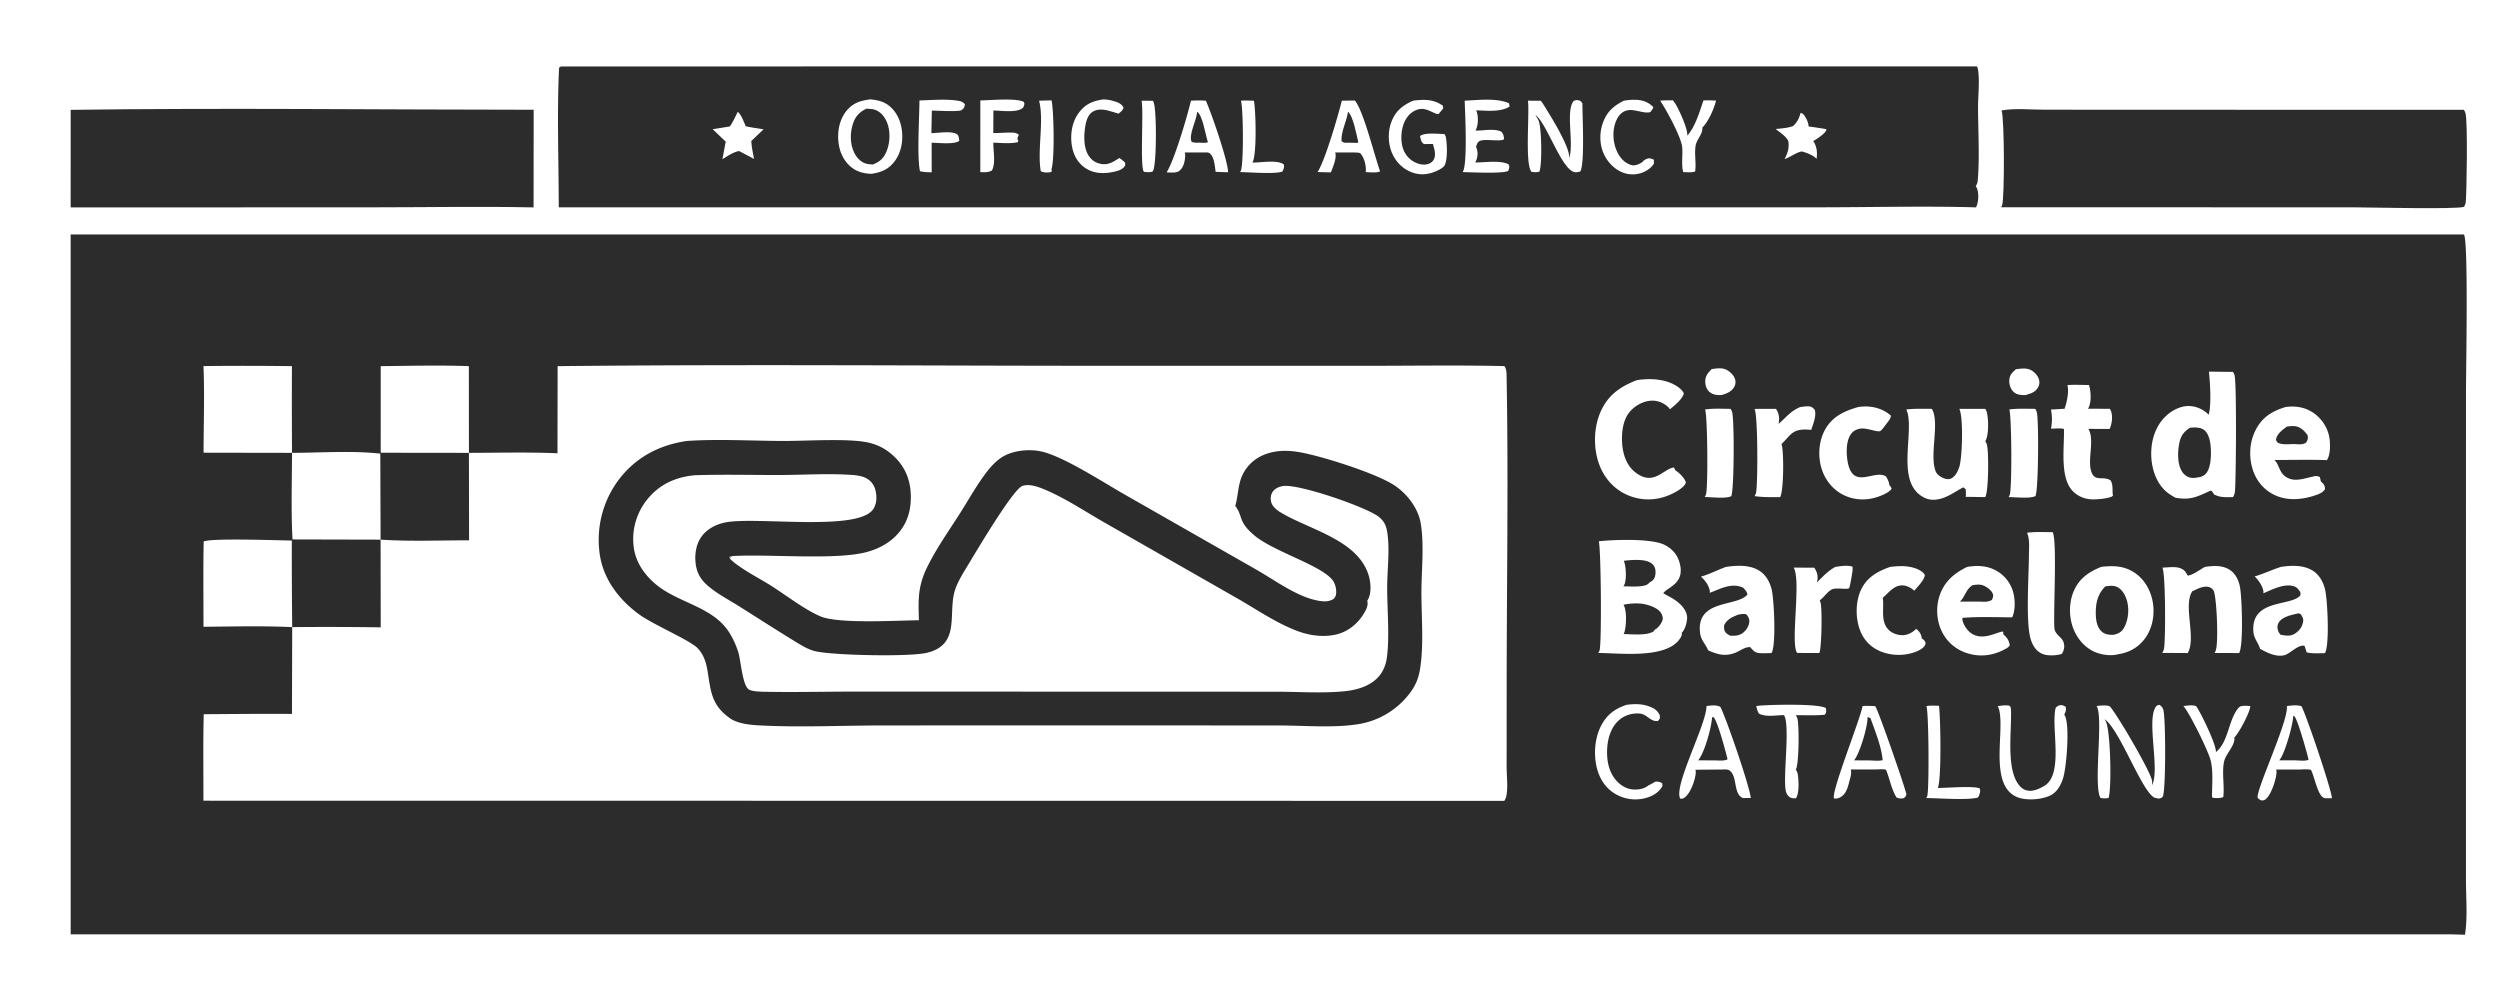
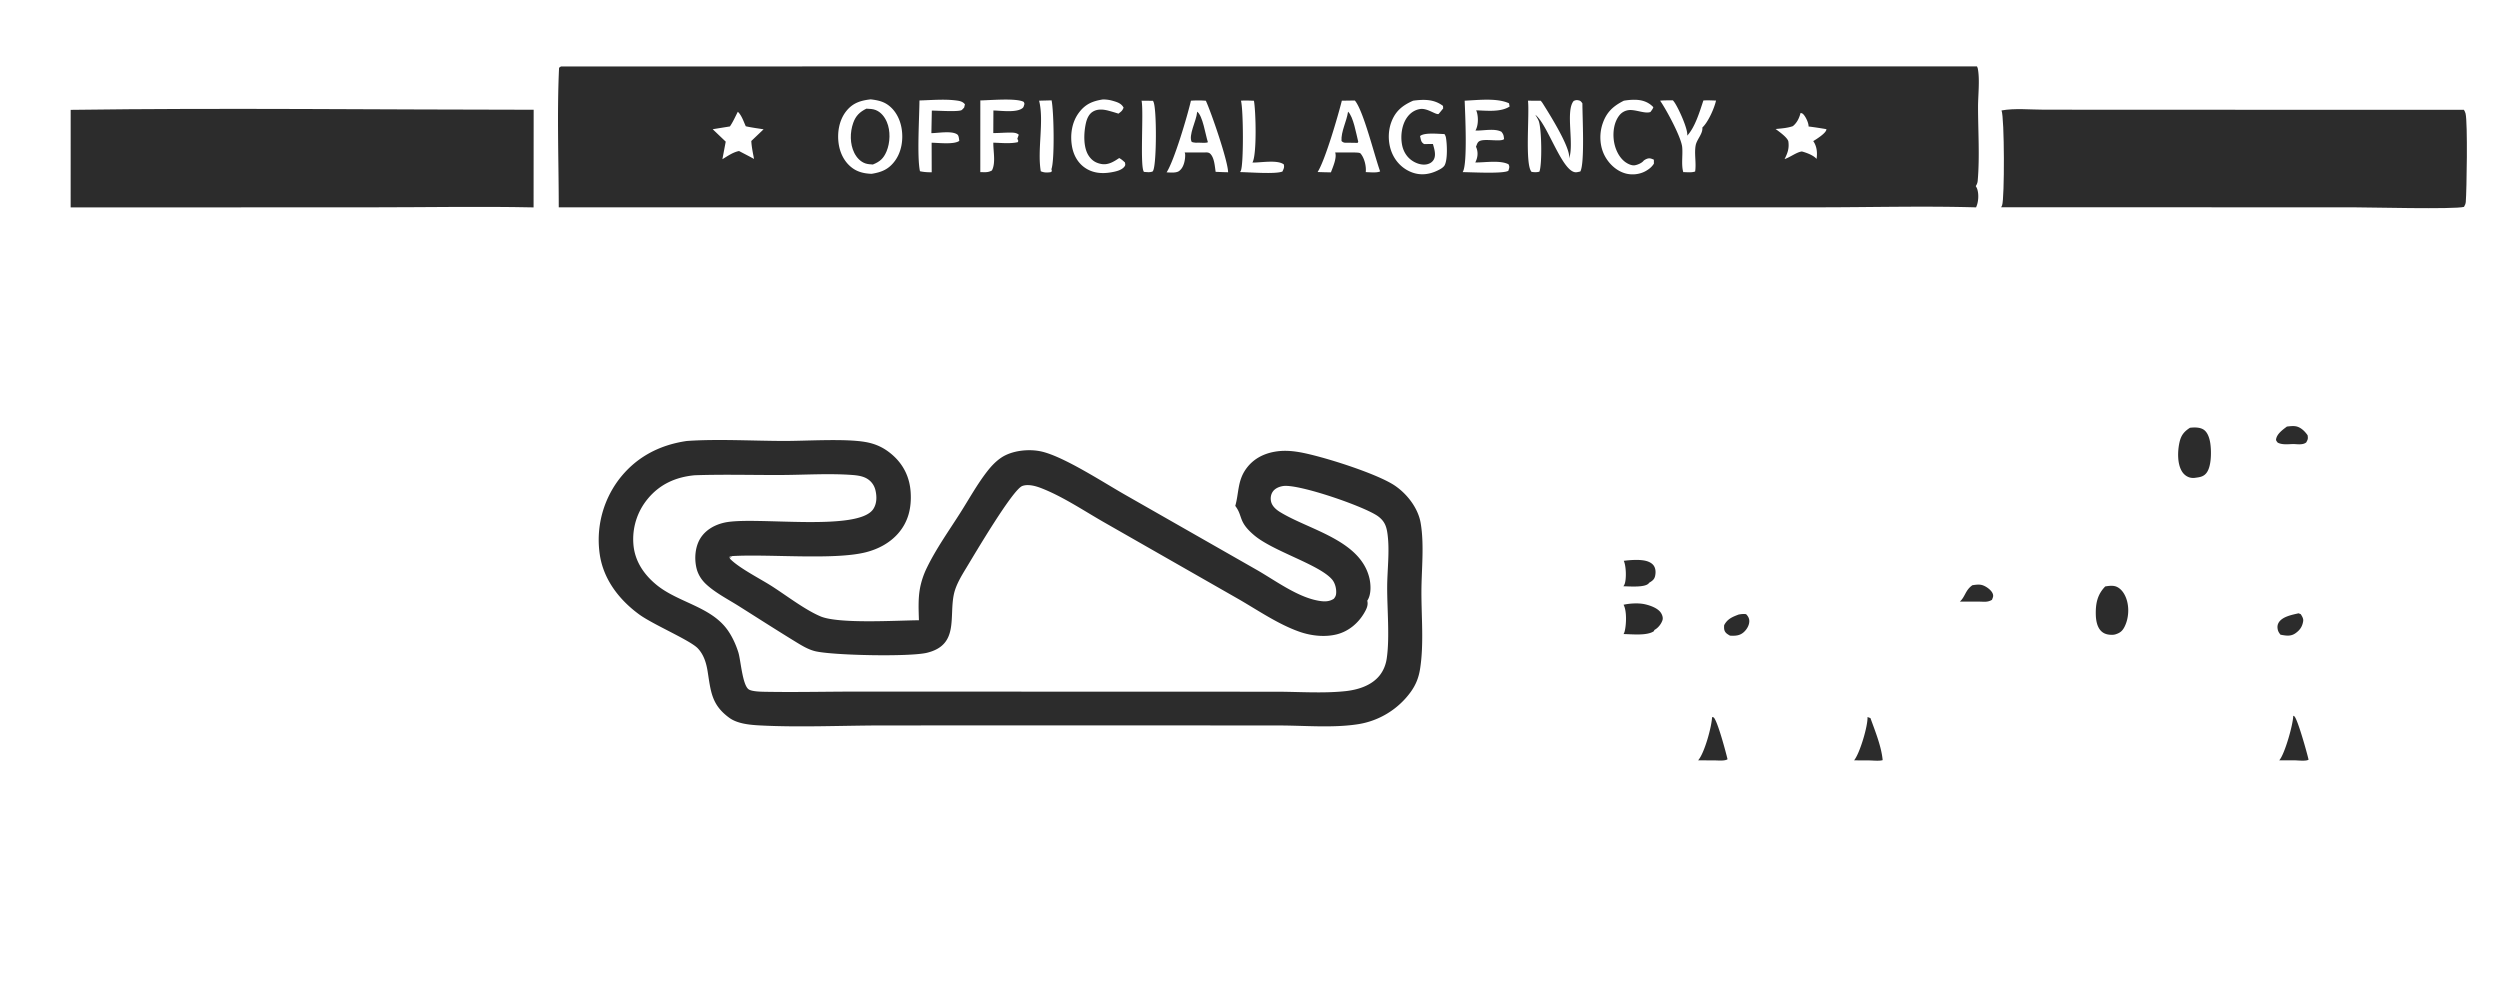
<svg xmlns="http://www.w3.org/2000/svg" viewBox="0 0 2436 974">
-   <path d="m68.842 228.488 2332.058-.023c4.426 7.382 1.932 132.933 1.948 155.071l-.016 371.016v102.78c0 17.322 1.73 36.415-.95 53.47l-14.355-.402-2318.673.027-.012-681.94Zm474.376 213.19c-28.661-1.255-57.605-.46-86.302-.425l-.064-84.49c-28.54-1.049-57.325-.256-85.879.017l-.006 84.372 85.949.101.148 85.226c-28.557.003-57.744 1.231-86.216-.65l-.28-83.803c-27.783-3.087-57.97-.838-86.013-.774q-.296-42.231-.086-84.463-43.093-.59-86.187-.079c1.155 27.962.101 56.383.092 84.395l86.181.147c-.048 28.02-1.033 56.393.479 84.362l85.814.215.136 85.475q-43.126-.664-86.254-.229-.463-42.181-.38-84.362c-13.31-.186-77.783-2.548-85.868.896-.588 27.663-.152 55.429-.206 83.105 28.722-.226 57.772-.97 86.454.361l-.228 84.598c-28.647-.287-57.325.114-85.972.248-.714 28.045-.251 56.224-.307 84.281l1267.587.157c.737-1.209 1.423-2.49 1.77-3.872 2.052-8.127.47-20.72.482-29.39l.037-76.61c.02-100.94 1.808-202.216-.07-303.118-.071-3.914.049-7.167-2.038-10.631-44.861-1.053-89.881-.287-134.766-.29l-246.037.002c-180.563-.002-361.294-1.624-541.837.338l-.133 84.89Zm1014.113 194.55c20.831.223 61.026 5.156 76.83-10.583 1.76-1.761 4.768-5.449 4.597-8.109-.031-.305-.078-.606-.125-.91 3.195-3.017 5.019-9.667 5.284-14.004.28-4.868-2.634-9.671-5.876-13.033-4.878-5.044-11.19-8.16-17.284-11.454 2.805-5.875 22.942-8.915 15.196-31.786-2.416-7.115-7.87-12.57-14.604-15.712-13.123-6.123-49-4.836-63.538-3.204 2.194 4.916 3.036 100.495.76 106.477-.324.833-.746 1.577-1.24 2.318Zm594.779-232.085c-4.816-5.135-12-8.319-19.045-8.51-8.448-.231-17.222 4.492-23.114 10.265-9.74 9.553-13.87 23.078-13.808 36.48.062 12.655 4.083 26.587 13.45 35.572 2.992 2.87 6.577 5.065 10.208 7.038 13.684 2.484 20.34-.506 32.543-6.191 2.01-.94 2.353-1 3.725.947.467.66.904 1.345 1.34 2.026 6.047 3.266 11.814 2.66 18.438 2.609 1.06-1.808 1.73-3.54 1.9-5.65 1.06-13.146 1.73-105.573-.42-113.194-.327-1.139-.888-2.17-1.527-3.157l-23.425-.25c1.09 10.356 2.572 32.487-.265 42.015Zm86.733 345.7c3.538.053 9.803-.715 12.967.366 3.35 6.173 6.67 25.424 12.702 27.275 2.12.647 5.58.29 7.793.242-1.606-11.755-24.734-79.998-29.737-89.554-4.318-1.527-9.82-.72-14.308-.188 2.338 13.313-30.952 83.452-28.303 89.53.172.374 2.354 1.876 2.774 2.219 2.198.266 3.273.422 5.097-1.114 5.392-4.518 10.24-19.605 10.426-26.322.016-.812-.187-1.68-.42-2.454h21.009Zm-512.666-113.475c4.675-7.699 2.43-52.412.171-61.81-1.823-7.551-5.61-14.466-12.36-18.624-9.335-5.747-21.803-5.083-32.261-3.526-8.058 2.895-16.209 7.207-24.36 9.489 3.959 3.405 7.933 8.688 8.666 14.024.093.636.03 1.13-.078 1.756 10.55-3.95 21.196-10.181 32.557-5.026 2.182 2.43 3.46 3.424 4.193 6.642-9.928 12.29-50.092 4.225-46.18 37.39.873 7.318 5.362 10.716 7.902 17.014 9.196 4.11 16.567 6.184 26.433 2.355 4.41-1.708 9.928-6.142 14.681-5.392 2.54 3.079 4.38 5.334 8.713 5.713 3.912.34 7.98.006 11.923-.005Zm-74.171 113.667 25.42-.222c3.553.036 6.592-.759 9.195 2.13 6.125 6.777 2.618 21.896 11.689 25.681l7.715-.096c-1.808-13.343-23.488-76.195-29.613-88.644-3.912-2.3-9.257-1.49-13.606-.9.25 17.43-32.542 78.244-25.56 90.253 2.603.123 3.476-.359 5.424-2.127 4.972-4.517 9.538-17.002 9.71-23.824.03-.744-.172-1.54-.374-2.251Zm78.472-351.65-20.884.056c3.382 5.442 3.257 72.54 1.558 81.42-.25 1.284-.795 2.46-1.465 3.573 8.198 1.202 16.599.948 24.875.974 3.475-5.851 3.709-42.312 1.652-50.543-.094-.387-.203-.77-.328-1.15l.468-.45c8.26-8.095 9.943-13.777 22.817-13.715 1.901.01 3.803.155 5.689.32 1.823-5.475 5.33-14.063 3.382-19.645-2.12-2.248-3.258-3.3-6.562-3.324-2.447-.02-5.05.408-7.465.715-9.82 4.056-13.528 9.949-21.212 16.447 1.122-4.402.592-9.724-1.824-13.626q-.342-.535-.7-1.052Zm-44.262.017c-8.23-.095-16.646-.54-24.797.592 2.4 5.406 3.055 76.597.857 82.823-.311.882-.748 1.69-1.23 2.482 6.046.035 21.086 1.867 25.918-.865 2.805-6.155 3.117-75.998.685-82.358-.358-.968-.857-1.82-1.433-2.674ZM2050.743 700.8c14.65 9.972 35.955 69.852 48.33 76.302 1.106.577 3.257.775 4.535 1.077 1.855-.58 2.868-.497 3.897-2.188 2.992-7.104 2.805-78.805.296-84.803-.982-2.328-1.684-3.038-3.74-4.463-2.307.698-2.853.82-4.084 3.03-7.98 14.378 4.831 61.738-3.18 75.45.312-2.214.374-4.343-.39-6.484-4.69-13.201-30.063-56.43-38.76-68.157-1.122-1.513-1.87-2.65-3.85-2.91-3.553-.471-7.356-.158-10.894.33.125.227.25.453.374.685 6.219 12.268-3.6 76.672 3.367 88.756 2.727.778 5.143.48 7.917.207 3.242-9.807 1.87-65.736-2.556-74.455q-.608-1.199-1.262-2.377Zm-247.388 48.995 23.66-.013c2.352.016 8.914-.67 10.737.337 3.632 8.738 5.237 19.02 10.24 26.96 3.04 1.181 3.959 1.119 7.06.651 1.496-1.379 2.276-1.714 2.478-3.832.219-2.27-26.822-80.835-30.329-85.847-4.068-.116-8.26-.45-12.312-.067-2.588 13.937-30.423 82.76-27.898 89.912 2.306.607 4.301.03 6.327-1.104 5.44-3.045 7.17-9.386 8.572-14.959.967-3.824 2.619-8.16 1.465-12.038ZM1909.15 398.41c4.13 8.063 2.915 47.392 0 56.524-1.309 4.097-3.725 9.175-7.777 11.193-2.416 1.203-5.018.802-7.434-.172-3.07-1.237-6.686-3.626-7.886-6.843-6.094-16.19 3.974-46.482-3.336-60.137-.109-.196-.202-.397-.296-.597-8.26 0-16.707-.358-24.905.616.093.232.202.463.296.697 8.463 21.04-12.235 72 18.157 85.646 6.156 2.762 13.06 1.688 19.123-.759 6.265-2.526 11.954-6.643 17.986-9.724l2.369 1.967c.046 2.367.311 4.96-.078 7.293l19.06.248c3.336-5.612 3.523-44.226 1.622-51.044-.343-1.224-.904-2.328-1.575-3.4 3.585-5.771 3.102-21.203 1.59-27.92-.312-1.332-.873-2.438-1.636-3.57q-12.64-.074-25.28-.018Zm-138.835 169.254c1.34-4.268.904-8.303-1.153-12.286-.405-.775-.826-1.532-1.34-2.236l-20.074-.064c7.559 12.324-3.413 74.008 3.366 83.151l21.648.075c2.229-4.441 2.962-43.596 1.138-49.305a14.445 14.445 0 0 0-.78-1.943c4.1-3.015 7.529-8.58 11.924-10.756 4.067-2.007 14.23.463 16.707-1.18.624-.417 2.276-10.065 2.447-11.173.483-3.155 1.325-6.678.826-9.848-4.847-1.538-11.736-.463-16.723.309-7.372 4.083-12.11 9.389-17.986 15.256Zm-20.463 129.218c9.289-.025 18.811.398 28.07-.408 2.072-2.278 1.464-3.343 1.355-6.35-5.985-4.814-55.936-3.474-65.677-2.443q-1.169.119-2.322.301c.67 2.604 1.184 5.179 2.712 7.44 7.761 3.592 16.037 1.365 24.344 1.421 6.266 10.022-1.325 61.065 1.84 74.186.716 3.017 2.68 5.752 5.781 6.6 1.216.334 2.728.225 3.99.187 3.382-4.628 2.759-17.99 1.7-23.792-.266-1.496-1.03-2.894-1.809-4.181 3.195-5.073 3.32-43.062 1.59-49.584-.327-1.206-.92-2.322-1.574-3.377Zm377.68-8.898c.188.23.39.458.577.692 6.172 7.65 24.376 44.235 26.277 53.507 2.167 10.53 1.06 22.792.982 33.532-.015 1.147.234 1.027 1.013 1.79 3.133.035 7.185.55 10.006-.895 1.294-11.094-1.605-24.32.842-34.829 1.667-7.148 9.912-14.677 10.021-21.912 0-.407-.093-.76-.171-1.161 4.55-4.471 15.43-24.656 15.6-30.796-3.116-.01-8.96-.929-11.096 1.424-10.364 11.356-9.74 33.413-22.412 43.467.748-6.568-14.962-38.96-19.295-44.779-4.083-1.313-8.166-.54-12.343-.04Zm-127.472-169.44c-8.198-.005-16.817-.529-24.952.565 2.883 5.992 1.917 14.936 1.901 21.55-.078 19.745-3.32 65.746 1.714 82.165 1.98 6.488 5.658 12.3 12.297 14.66 4.91 1.742 13.139 1.29 18.064-.334 2.088-3.447 2.93-6.727 1.792-10.865-1.605-5.863-8.572-7.624-9.086-14.375-1.122-14.66 2.899-86.08-1.73-93.366Zm-123.203 259.079c12.702.056 39.322 2.288 50.372-.465l.795-1.167c1.075-2.81 2.026-4.789 1.013-7.784-6.546-2.724-32.402-.285-40.771-.458 3.678-9.61 2.618-67.699 1.106-80.032-4.099-.114-8.229-.39-12.281.267 2.385 5.375 2.79 82.988.795 87.753a10.56 10.56 0 0 1-1.029 1.886Zm80.28-293.235c6.905-.026 20.184 1.66 26.215-.954 2.961-5.87 3.382-75.074 1.247-82.15-.327-1.053-.857-1.999-1.465-2.909-8.338-.023-17.02-.539-25.28.619 2.323 5.791 2.79 77.725.343 83.44-.296.69-.654 1.321-1.06 1.954ZM1667.7 359.748c-3.616 3.79-6.187 6.736-6.11 12.195.047 3.533 1.263 7.287 3.897 9.734 2.961 2.752 6.998 3.402 10.925 3.246 1.637-.065 3.18-.583 4.692-1.183 3.85-1.379 7.262-3.609 9.07-7.44 1.138-2.382 1.154-5.214.156-7.648-1.512-3.718-5.689-7.57-9.46-8.92-4.052-1.45-9.055-.723-13.17.017Zm-82.836 327.047c-11.752 3.975-19.466 9.824-25.077 21.02-6.504 13.003-7.266 30.535-2.684 44.266 3.292 9.852 9.713 18.06 19.11 22.748q.858.428 1.73.813.874.385 1.762.726.888.343 1.792.64.92.297 1.84.55.919.252 1.838.458.936.205 1.886.366.935.16 1.886.273.95.113 1.902.179.95.067 1.901.085.95.02 1.901-.009.967-.028 1.917-.103.951-.075 1.902-.196.935-.123 1.886-.291.935-.169 1.854-.384.935-.215 1.855-.477.92-.26 1.823-.565c5.86-2.039 11.082-5.495 13.996-11.082l-.156-2.434c-2.369-1.676-3.865-1.8-6.624-1.796-2.244 1.224-4.597 2.726-6.95 3.705-3.788 3.325-9.46 4.282-14.386 4.012-6.81-.372-12.733-3.989-17.113-9.055-7.84-9.055-9.476-21.548-8.463-33.09.842-9.531 4.333-19.54 11.845-25.841 5.518-4.632 13.357-6.89 20.526-5.899 6.515.9 10.146 8.387 17.035 7.01 2.026-2.15 1.792-2.26 1.761-5.25-2.415-5.198-5.58-7.093-10.925-9.008-7.03-2.517-14.26-2.36-21.57-1.371Zm631.364-238.573c17.004-.046 34.101-.461 51.105.125 3.71-5.448 3.429-16.686 2.182-23.069-1.824-9.377-7.762-17.894-15.648-23.186-8.073-5.422-17.347-6.8-26.885-5.476-12.967 3.996-22.474 9.724-28.91 22.01-6.173 11.776-7.045 26.21-3.04 38.824 3.367 10.656 10.442 19.486 20.51 24.49 13.108 6.51 27.696 5.099 41.13.467 3.367-1.164 6.796-2.591 8.76-5.711 0-3.062-.64-4.328-2.822-6.53-.576-.58-.607-.584-1.168-1.003l-.904-4.17c-3.055-1.953-5.502-.869-8.93-.118-8.308 1.819-16.506 4.91-24.298-.263-6.687-4.437-6.375-11.981-11.082-16.39Zm-240.28-64.019c4.208-1.08 7.7-2.836 9.928-6.77q.25-.425.436-.874.203-.447.359-.913.156-.466.265-.944.093-.479.156-.965.062-.488.078-.977 0-.491-.032-.979-.046-.49-.14-.97-.078-.484-.218-.954c-1.09-3.812-4.302-7.387-7.777-9.203-4.567-2.373-9.757-1.458-14.635-.905-3.522 3.042-6.078 5.506-6.483 10.337-.312 3.65.779 7.882 3.164 10.707 2.758 3.264 5.797 3.889 9.927 4.146 1.87.115 3.258.109 4.972-.736Zm-29.347 303.78c.109.231.218.46.327.694 8.4 18.79-10.77 76.324 18.859 88.125 8.587 3.417 22.957 2.47 31.388-1.389 6.827-3.125 10.505-9.53 12.858-16.352 3.538-10.21 6.952-52.027 2.073-61.498-.124-.224-.25-.44-.358-.664-.11-.198-.203-.397-.312-.595 1.372-3.259 2.104-4.122 1.356-7.656-2.369-1.305-4.021-2.16-6.748-1.154-1.06.395-2.104 1.348-2.946 2.067-4.987 18.585 8.338 64.962-11.284 76.31-5.05 2.917-11.517 5.913-17.409 4.172-4.613-1.36-7.683-5.215-9.834-9.304-8.775-16.667-4.723-47.601-5.003-66.687-.031-1.79.093-5.77-1.699-6.355-3.086-1.008-8.01.01-11.268.287ZM1841.68 552.409c-12.266 4.355-22.459 9.96-28.288 22.268-5.454 11.524-5.501 27.55-1.013 39.402 3.492 9.209 10.053 16.23 19.077 20.22 10.832 4.778 24.36 5.118 35.379.736 3.273-1.301 7.777-3.53 9.18-7.007.514-1.239.218-1.868-.39-3.045-.67-1.293-1.948-2.136-3.102-2.98-.187-3.323-1.854-6.04-4.27-8.301-.39-.377-.701-.575-1.169-.907-3.507 3.449-8.12 6.06-13.154 6.12-4.894.06-10.567-1.864-13.949-5.484-7.886-8.434-3.865-20.803-5.424-30.894 5.83-5.072 11.269-12.813 20.059-12.093 3.725.307 7.98 2.638 10.676 5.165 2.852-3.479 10.193-10.758 10.224-15.385-2.089-3.734-7.232-5.975-11.19-7.08-7.466-2.087-15.04-1.66-22.646-.735Zm-198.963-82.427c-1.48-4.437-6.36-9.282-10.302-11.705l-1.31-2.748c-10.426 1.07-20.027 19.307-38.449 4.04-7.855-6.505-11.237-17.01-12-26.88-.795-10.34.483-23.444 7.496-31.575 5.081-5.89 13.06-10.316 20.916-10.696 6.265-.304 12.718 2.351 17.066 6.924.467.481.623.928.857 1.536 4.146-3.115 12.468-10.092 13.637-15.257.031-.15.031-.307.063-.46-2.323-4.938-9.554-8.888-14.448-10.662-9.71-3.527-21.259-3.687-31.358-2.046-16.302 6.296-28.163 14.593-35.379 31.065-6.92 15.813-7.068 36.48-.67 52.482 5.097 12.795 14.713 23.247 27.508 28.594 12.967 5.426 27.041 5.292 39.977-.092 4.847-2.023 14.572-6.954 16.302-12.064.063-.148.063-.305.094-.456Zm167.917-73.365c-13.669 3.938-25.202 9.194-32.371 22.168-6.078 10.985-6.967 25.324-3.476 37.27 3.227 11.034 10.474 20.391 20.667 25.802 10.224 5.415 22.38 6.121 33.321 2.577 4.364-1.415 11.954-4.307 14.401-8.27-.592-1.492-1.013-2.363-2.213-3.43-.031-.207-.047-.415-.078-.62-.374-3.005-1.668-5.25-3.148-7.85-11.113-7.172-31.249 12.833-36.969-12.35-1.854-8.168-2.322-21.341 2.478-28.486 2.245-3.338 5.424-5.087 9.336-5.757 6.063-1.036 15.539 3.32 19.123 2.515 1.419-.32 4.676-4.851 5.611-6.123 1.746-2.386 5.206-6.085 5.159-9.1-7.84-6.828-17.518-9.415-27.773-8.78q-2.042.132-4.068.434Zm203.872-21.406c1.653 6.358-.53 16.913-2.805 23.089l-13.263.776c1.356 6.221 1.262 12.347.047 18.596 2.82.057 10.41-.691 12.624.38.577 17.548-4.489 48.1 9.195 61.056 5.767 5.474 12.998 7.815 20.838 7.46 5.767-.26 11.221-.666 16.692-2.69l1.184-1.393-.483-1.43c-.109-4.311.312-9.133-1.948-12.953-7.964-5.074-16.396 2.796-19.42-10.835-2.524-11.381 3.772-29.855-2.306-39.373l20.76.092c2.228-4.822 3.195-11.892 1.465-17.045a11.438 11.438 0 0 0-1.294-2.608l-21.258-.066c3.366-5.322 2.96-15.358 1.465-21.369q-.203-.872-.499-1.72c-6.936-.055-14.09-.485-20.994.033Zm187.664 256.95c6.718 3.83 15.757 8.279 23.69 6.276 5.58-1.404 14.074-11.015 19.747-9.067l2.01 6.32c5.782 1.323 11.923.833 17.814.75 4.707-7.963 2.51-52.815.016-62.47-1.901-7.436-5.813-14.374-12.624-18.337-8.93-5.208-20.495-4.755-30.407-3.224-8.557 2.778-16.957 6.797-25.514 9.274 3.538 3.109 8.354 10.097 8.604 14.979.03.625-.032.82-.125 1.482 8.665-3.665 21.29-10.365 30.734-6.539 2.322.943 3.865 3.273 5.268 5.24.094.956.546 2.607-.047 3.36-8.587 10.922-48.439 2.873-45.587 35.648.561 6.57 4.91 10.566 6.421 16.308Zm-66.02-55.965c4.707-2.267 11.72-6.095 16.989-3.905 1.652.684 3.397 2.083 4.036 3.765 2.9 7.765 4.707 51.162 1.73 58.147-.312.709-.67 1.384-1.06 2.044l23.955.097c4.38-6.94 2.79-55.836.624-65.414-1.481-6.536-4.583-12.56-10.474-16.107-6.904-4.157-15.819-3.602-23.471-2.414-4.115 2.169-12.562 8.457-16.786 8.424-2.026-3.743-3.569-6.012-7.886-7.388-4.847-1.541-11.736-.522-16.817-.312 3.195 5.176 3.226 70.267 1.621 78.924-.265 1.496-.935 2.861-1.73 4.139l24.843.137c8.572-14.554-4.722-46.169 4.427-60.137Zm-72.378 61.307c10.458-1.472 19.56-6.451 25.996-14.957 7.357-9.728 9.866-22.664 8.09-34.598-1.668-11.147-7.061-21.802-16.178-28.656-10.536-7.92-21.789-8.443-34.366-6.883-12.172 5.002-21.461 11.256-26.76 23.862-4.816 11.477-4.66 25.586.046 37.071 3.959 9.654 11.456 18.224 21.243 22.212 6.266 2.553 15.336 3.841 21.929 1.95Zm-147.002-85.094c-12.53 6.098-22.022 14.064-26.697 27.599-3.912 11.347-3.18 24.861 2.213 35.616q.452.919.966 1.815.499.896 1.044 1.766.546.87 1.138 1.71.592.84 1.231 1.651.624.81 1.31 1.588.67.776 1.37 1.52.718.741 1.466 1.447.748.706 1.527 1.373.78.669 1.606 1.295.81.628 1.652 1.214.841.585 1.714 1.129.873.542 1.777 1.04.904.498 1.823.95.92.452 1.87.857.936.405 1.902.762.966.357 1.948.665c12.344 3.94 24.547 2.659 36.002-3.319 2.104-1.103 4.302-2.112 5.642-4.163-.28-3.899-2.322-7.316-5.236-9.91-.359-.325-.484-.406-.842-.674l-.39-2.863c-4.69-.85-24.812 13.468-36.423-4.094-1.605-2.42-3.631-6.545-3.18-9.33 16.007-1.326 32.434-.567 48.503-.51 3.46-7.764 2.96-20.036-.172-27.873-3.584-8.931-10.177-15.73-19.06-19.394-7.95-3.276-16.35-3.273-24.704-1.867Z" fill="#2C2C2C" />
  <path d="m668.928 429.723.55-.044c29.236-2.08 64.507-.06 94.542-.013 21.673.036 59.123-2.448 79.108 1.001 10.346 1.786 18.6 5.722 26.49 12.643 10.927 9.584 16.814 21.957 17.734 36.41.955 15.014-2.25 28.84-12.402 40.285-8.118 9.153-19.101 14.949-30.843 18.005-30.926 8.046-95.283 1.605-131.193 3.867l-1.017 1.713-.64-.23 2.17-1.439-2.564.536c.204 1.138.074 1.612.918 2.455 8.793 8.802 28.697 18.89 39.79 25.947 14.45 9.192 32.534 23.21 47.962 29.742 17.636 7.466 74.026 3.96 95.862 3.767-.304-10.309-.846-20.926 1.034-31.121q1-5.271 2.713-10.354 1.711-5.084 4.1-9.887c8.951-18.4 21.318-35.759 32.286-53.026 8.562-13.482 16.62-28.107 26.414-40.7 3.902-5.014 8.361-9.766 13.654-13.331 10.675-7.19 27.543-8.846 39.917-5.843 22.026 5.347 60.085 30.258 81.18 42.222l128.193 73.133c17.744 10.213 38.641 25.774 58.79 29.68 5.645 1.095 11.073 1.575 16.04-1.754 1.146-1.432 1.93-2.724 2.159-4.555.584-4.675-.86-10.677-3.98-14.274-12.653-14.578-57.232-27.32-75.766-42.955-15.966-13.47-10.75-18.452-18.481-28.664 3.538-12.44 2.187-23.965 10.043-35.408 6.711-9.775 16.564-15.234 28.088-17.33 7.966-1.448 15.821-1.045 23.771.282 21.467 3.582 76.646 20.964 93.99 32.976 11.841 8.199 22.3 21.768 24.766 36.244 3.582 21.024.806 45.196.726 66.55-.088 24.289 2.511 51.735-1.348 75.694-1.351 8.388-4.044 15.227-9.002 22.16q-1.124 1.553-2.322 3.049-1.199 1.496-2.467 2.933-1.27 1.437-2.61 2.81-1.336 1.373-2.74 2.677-1.405 1.306-2.87 2.542-1.467 1.236-2.99 2.4-1.525 1.162-3.104 2.248-1.579 1.088-3.21 2.097-1.63 1.01-3.308 1.937-1.678.928-3.399 1.773-1.72.845-3.48 1.605-1.761.76-3.557 1.434-1.794.673-3.62 1.258-1.825.586-3.678 1.081-1.852.496-3.727.9-1.873.403-3.765.716c-24.354 3.921-52.199 1.387-76.916 1.326l-140.47-.087-245.368.052c-39.168.012-81.984 2.043-120.684-.02-9.582-.51-21.764-1.58-29.74-7.39-17.356-12.64-18.036-25.565-21.151-45.24-1.29-8.153-3.713-16.229-9.509-22.403-7.454-7.942-43.675-23.203-57.324-33.21-19.368-14.195-34.634-33.943-38.24-58.159q-.353-2.353-.588-4.722-.237-2.369-.357-4.745-.122-2.377-.126-4.757-.005-2.38.106-4.757.11-2.377.336-4.746.228-2.37.569-4.725.341-2.354.798-4.69.455-2.337 1.026-4.648.568-2.31 1.25-4.59.68-2.28 1.47-4.525.792-2.245 1.692-4.449.899-2.202 1.906-4.36 1.005-2.157 2.115-4.263 1.11-2.105 2.32-4.153 1.211-2.049 2.52-4.038 1.31-1.987 2.714-3.908c16.569-22.329 39.573-34.639 66.744-38.637Zm663.317 155.567c1.16 4.335-.692 8.072-2.85 11.794-5.897 10.175-15.371 18.158-26.889 21.04-11.64 2.912-24.882 1.424-36.114-2.487-20.95-7.295-40.932-21.182-60.188-32.234l-128.877-73.604c-20.068-11.363-41.146-25.726-62.58-34.086-5.441-2.123-12.983-4.275-18.634-2.153-9.495 3.566-46.74 66.92-54.452 79.611-4.728 7.781-10.217 16.719-12.165 25.704-4.877 22.49 5.118 49.463-26.17 57.175-16.786 4.14-91.768 2.601-108.882-1.488-6.864-1.64-13.04-5.433-19-9.078-18.556-11.353-36.89-23.119-55.282-34.738-10.567-6.676-23.167-13.081-32.229-21.582-4.479-4.203-7.828-9.513-9.264-15.516-2.238-9.36-1.384-20.74 3.699-28.988 5.185-8.412 14.164-13.354 23.604-15.44 28.866-6.382 130.207 9.299 144.955-13.206 3.546-5.411 3.549-12.178 2.116-18.29-1.13-4.815-4.078-8.915-8.372-11.415-4.43-2.579-9.884-3.187-14.918-3.542-22.153-1.559-45.383-.053-67.635.065-28.415.151-56.957-.732-85.342.271-18.14 1.73-33.635 8.547-45.466 22.781q-.974 1.166-1.89 2.378-.917 1.213-1.773 2.469-.854 1.256-1.647 2.552-.792 1.297-1.518 2.633-.728 1.334-1.387 2.702-.66 1.368-1.253 2.768-.59 1.399-1.113 2.827-.522 1.427-.974 2.878-.45 1.45-.83 2.922-.378 1.473-.683 2.96-.306 1.49-.538 2.991-.23 1.501-.388 3.013-.158 1.511-.24 3.028-.083 1.518-.09 3.037-.007 1.52.06 3.037.069 1.518.21 3.032c1.48 15.873 10.23 28.713 22.316 38.66 21.035 17.316 52.725 21.118 69.126 43.768 4.71 6.505 8.39 14.55 10.768 22.2 2.306 7.411 3.955 31.894 10.094 35.99 3.384 2.259 13.006 2.29 17.026 2.358 30.694.53 61.528-.282 92.244-.205l273.994.059 130.861.055c21.887.009 45.382 1.753 67.075-.526 12.163-1.28 25.448-5.306 33.417-15.166 3.876-4.794 6.156-10.597 7.052-16.669 3.025-20.475.335-48.577.437-69.81.076-16.28 2.428-34.11.49-50.207-.938-7.806-2.43-13.178-8.87-18.18-12.202-9.477-77.81-32.098-92.963-29.864-3.75.554-7.774 2.174-10.045 5.358-1.956 2.741-2.49 6.326-1.794 9.584.98 4.585 4.868 7.996 8.686 10.351 28.36 17.476 77.84 27.168 87.038 63.92 1.645 6.568 2.027 16.282-1.686 22.115-.084.134-.185.258-.277.388Zm249.735 3.983c6.11-1.373 14.62-1.868 20.823-.474 5.345 1.208 13.091 3.884 15.928 8.894 1.09 1.906 1.886 4.43 1.2 6.578-1.216 3.776-4.364 7.734-7.855 9.534l-.577 1.255c-6.64 4.61-21.476 2.883-29.487 2.777.436-.865.841-1.766 1.075-2.71 1.636-6.475 2.198-20.074-1.107-25.854Zm.219-42.812c6.11-.778 13.746-1.35 19.824-.303 3.523.61 7.512 2.117 9.539 5.257 1.87 2.916 1.885 6.71 1.137 9.995-.779 3.368-2.977 4.779-5.782 6.46-.156.217-.312.45-.483.65-3.88 4.178-18.89 2.794-24.625 2.763.545-.742 1.013-1.513 1.31-2.388 1.776-5.12 1.386-17.561-.92-22.434Zm551.692-129.628c4.364-.51 10.208-.639 13.87 2.205 3.835 2.985 5.409 8.906 6.032 13.496 1.013 7.625 1.107 22.229-3.943 28.472-2.899 3.6-6.561 4.008-10.925 4.57-1.294.258-3.164.16-4.458-.105-3.366-.688-6.28-2.888-8.135-5.718-4.956-7.597-4.551-20.125-2.65-28.726 1.528-6.835 4.41-10.466 10.209-14.194Zm-82.54 154.603c3.553-.591 7.808-1.186 11.19.352 4.566 2.071 7.559 6.698 9.226 11.253 3.133 8.535 2.51 19.35-1.496 27.46-2.042 4.129-4.208 6.05-8.54 7.484-.936.304-1.871.51-2.837.556-4.193.2-8.339-.523-11.44-3.525-4.317-4.172-5.252-11.128-5.33-16.87-.125-10.5 1.714-19.015 9.226-26.71Zm177.034-155.792c2.665-.291 5.813-.706 8.463-.28 4.91.786 9.024 4.874 11.689 8.792.514 3.332.28 3.982-1.34 6.936-3.242 2.668-8.526 1.729-12.516 1.584-4.893.117-10.925.99-15.336-1.395-.56-.81-1.683-1.953-1.574-2.93.608-5.464 6.53-9.609 10.614-12.707Zm-534.159 183.145c2.494-.432 4.567-.669 7.123-.343 1.948 1.907 3.195 4.09 3.164 6.87-.016 3.942-2.431 7.981-5.284 10.575-4.02 3.656-8.385 3.754-13.543 3.494-1.294-.778-2.93-1.654-3.943-2.778-2.027-2.244-1.87-4.6-1.746-7.375 3.195-6.192 8.073-8.117 14.23-10.443Zm545.52-1.188 2.105.865c1.309 2.115 2.758 4.248 2.353 6.85-.81 5.29-3.21 8.719-7.543 11.753-4.66 3.263-9.29 2.342-14.526 1.39-1.247-1.526-2.213-2.914-2.665-4.869-.577-2.636-.405-4.92 1.075-7.223 3.647-5.668 13.123-7.343 19.202-8.766Zm-317.848-27.354c3.133-.45 6.546-1.026 9.632-.092 3.49 1.053 8.354 4.432 9.943 7.789 1.278 2.727.483 3.992-.514 6.546-4.161 2.446-7.247 1.81-11.97 1.744h-19.31c5.315-4.892 5.284-11.158 12.219-15.987Zm312.612 127.25c.452.113.592.11 1.013.415 3.133 2.2 12.733 36.688 13.933 42.337-2.369 1.666-10.38.649-13.59.628l-14.978-.009c5.33-5.861 13.606-35.288 13.622-43.37Zm-566.28 1.187 1.605.388c3.912 3.872 11.939 34.334 13.482 40.74-2.915 1.98-9.944 1.072-13.622 1.12l-15.055-.04c6.125-6.8 13.325-32.97 13.59-42.208Zm151.475-.003 2.852 1.03c4.52 12.528 10.754 27.8 11.907 40.976-3.522 1.086-9.866.254-13.715.28l-14.136-.077c5.58-6.76 13.497-33.471 13.092-42.21ZM546.589 64.744l1379.75-.07c.36.742.733 1.568.874 2.378 2.026 10.92.187 25.791.187 37.068.015 23.563 1.714 48.61-.328 72.03-.171 1.975-.841 3.565-1.901 5.215.608.938 1.138 1.92 1.48 2.983 1.668 5.214 1.17 12.849-1.2 17.711-50.886-1.468-102.224-.058-153.142-.058h-305.771l-922.089.035c-.03-45.097-1.812-91.02.306-136.02l1.834-1.272Zm302.666 104.63c9.694-1.544 16.648-4.325 22.728-12.568 6.56-8.893 8.315-20.888 6.547-31.62-1.487-9.02-5.897-17.765-13.517-23.113-5.045-3.54-10.66-4.557-16.622-5.265-9.928 1.122-17.63 3.527-24.064 11.82-6.73 8.67-8.674 20.666-7.142 31.352 1.338 9.344 5.668 18.11 13.417 23.781 5.51 4.033 11.938 5.37 18.653 5.612Zm652.009-71.228-12.416-.033c1.643 12.693-3.165 62.63 3.55 69.371 2.772.351 4.835.538 7.577-.205 2.79-6.913 2.232-42.85-.775-49.739-.857-1.963-2.066-3.863-3.192-5.686 12.235 9.234 26.625 57.592 40.193 55.976 1.233-.146 2.464-.448 3.672-.737 4.445-8.033 1.975-54.11 2.02-66.365-1.563-2.196-1.853-2.623-4.504-3.102-1.468-.265-2.625.155-3.965.728-8.252 9.47.67 42.236-4.562 56.251 2.34-9.597-19.354-43.88-25.619-53.858-.58-.925-1.267-1.775-1.98-2.6Zm-364.532 69.82c3.688.075 9.897.916 12.736-1.78.124-.115.239-.237.36-.354.138-.13.276-.257.413-.39 3.387-3.281 4.718-10.063 4.59-14.682-.021-.843-.213-1.409-.483-2.2l18.154.023c2.63.043 5.006-.591 6.93 1.406 3.89 4.037 4.246 12.152 5.093 17.453 4.036.134 8.098.37 12.134.396-.152-11.032-16.303-57.946-21.69-69.68-4.947-.396-9.586-.364-14.525-.046-3.457 14.916-16.203 58.146-23.712 69.854Zm183.303-19.396c1.5.136 4.82-.032 5.742 1.054 3.645 4.3 5.56 12.088 5.043 17.698-.012.137-.033.275-.048.41 3.867.013 10.64.929 14.04-.725-5.496-15.019-16.202-59.173-24.662-69.087l-12.666.193c-3.647 14.594-16.357 58.374-23.613 69.504 4.325.13 8.659.322 12.987.29 1.852-4.958 5.983-14.18 4.138-19.33l19.04-.007Zm87.222 13.095c3.533-5.03 2.804-21.61 1.621-27.812-.224-1.184-.742-2.21-1.384-3.222-5.746-.1-19.631-1.747-23.805 1.965.958 3.593.698 5.825 3.97 7.773l8.58-.055c1.3 4.54 3.336 10.832.76 15.28-1.36 2.347-3.642 3.776-6.24 4.415-4.846 1.189-10.385-.58-14.447-3.24-5.522-3.617-8.91-9.227-10.138-15.646-1.643-8.58-.35-19.176 4.673-26.427 3.093-4.465 7.467-7.609 12.886-8.454 7.043-1.099 14.778 5.526 17.932 4.885.226-.045 4.16-4.963 4.568-5.45l-.16-2.473c-8.624-6.564-18.326-6.457-28.537-5.17-.184.024-.368.052-.552.078-10.183 4.492-17.181 9.917-21.254 20.83-3.689 9.887-3.259 21.937 1.261 31.507 3.897 8.246 10.743 14.663 19.367 17.718 8.157 2.89 16.395 1.808 24.088-1.86 2.42-1.152 5.12-2.507 6.811-4.642Zm17.965 6.062c7.944.013 39.823 1.843 44.554-1.35.777-2.77 1.453-3.632.127-6.31-8.265-4.22-23.07-1.615-32.382-1.763 2.215-4.31 2.935-8.922 1.371-13.603-.197-.594-.397-1.143-.693-1.695 1.074-2.47 1.332-4.671 3.959-5.756 5.478-2.262 20.56 1.203 23.412-1.73-.411-3.436-.368-4.316-2.562-7.124-6.78-3.585-17.67-.898-25.327-1.192 2.656-4.504 2.887-11.862 1.645-16.908a18.313 18.313 0 0 0-.923-2.781c9.989.25 23.846 1.997 32.556-3.714l-.576-3.15c-11.808-5.437-30.356-3.1-43.22-2.538.483 12.309 2.84 60.702-1.63 69.013-.108.2-.208.4-.31.601ZM1209.18 98.112c2.399 8.217 2.714 62.854-.173 68.381-.262.5-.419.737-.703 1.19 8.588.079 34.968 2.239 41.334-.588 1.211-2.87 1.95-3.753 1.317-6.865-6.167-4.827-22.821-1.624-30.61-1.836 4.47-7.18 3.345-50.53 1.475-60.23-4.203-.13-8.444-.386-12.64-.052Zm-514.731 27.792 12.691 12.117-3.237 17.109c5.089-3.045 10.3-6.824 16.203-7.97 4.869 2.567 9.812 5.048 14.62 7.725-1.073-5.791-2.353-11.604-2.66-17.497l11.968-11.405c-5.76-.926-11.661-1.665-17.35-2.945-2.05-4.458-4.074-10.84-7.753-14.128-2.444 4.733-4.687 9.909-7.715 14.287l-16.767 2.707Zm1052.473-2.97c-5.377 1.887-11.144 2.197-16.77 2.786 3.226 2.373 11.549 8.215 12.421 12.072.936 6.71-.67 11.308-3.693 17.232 5.268-1.673 11.97-6.958 16.925-7.425 4.286 1.133 11.362 3.724 14.245 7.264.904-5.95.359-12.316-3.226-17.373 3.008-1.8 11.736-7.298 12.687-10.767.078-.28.124-.567.187-.85q-8.681-1.518-17.425-2.634c.094-3.436-2.727-9.41-5.143-11.895-.873-.905-1.434-.973-2.65-1.34-1.262 4.984-3.475 9.656-7.558 12.93Zm-623.437-24.718-11.145-.103c2.218 10.106-1.803 65.486 2.379 69.384 2.814.165 5.925.74 8.525-.511l.533-1.066c3.245-7.79 3.352-58.587.318-66.326a20.07 20.07 0 0 0-.61-1.378Zm-110.993-.113c5.027 19.75-1.927 47.868 1.646 68.78 3.396 1.444 5.864 1.328 9.492.924l1.371-.934-.487-2.088c3.226-8.48 2.397-56.298.154-67.006l-12.176.324Zm617.57-.345c-4.099.08-8.385-.1-12.452.355l.483.708c5.844 8.556 20.058 34.8 21.025 44.505.748 7.51-1.06 17.333 1.06 24.369 3.662.076 8.088.648 11.564-.592 1.247-8.37-.967-17.283.498-25.379 1.06-5.92 7.17-11.364 6.53-17.46 5.643-5.246 11.612-18.607 13.326-26.27-4.083-.103-8.26-.407-12.328-.072-3.444 10.444-8.151 26.213-15.757 34.266 1.076-6.144-8.915-27.684-12.655-32.8q-.608-.842-1.294-1.63Zm-638.755 37.356 1.375-3.802c-2.184-2.182-5.905-2.114-8.821-2.117-5.334-.005-10.676.504-16 .459l.118-21.994c7.249.087 23.185 2.534 28.729-2.636.816-.76 1.183-2.7 1.543-3.799-.297-.86-.343-1.809-1.204-2.201-7.838-3.575-32.34-1.33-41.814-1.17l-.028 69.86c4.381.007 7.483.604 11.356-1.668 3.863-7.465 1.175-18.624 1.34-27.031 7.671.2 16.326 1.187 23.82-.476l.518-1.215-.932-2.21Zm-56.567 2.14c-.344-1.81-.394-5.038-1.884-6.164-5.254-3.967-18.756-1.37-25.314-1.357l.427-21.962c5.463-.042 24.877 1.323 28.87-.394.62-.266 2.073-2.002 2.625-2.534l.768-3.189c-2.404-3.037-5.716-3.426-9.362-3.858-11.323-1.341-23.554-.202-34.95.094-.1 16.273-2.522 55.137.499 68.971 3.9.838 7.45 1.046 11.433 1.002l-.075-28.782c6.451.05 21.99 1.983 26.963-1.826Zm139.78-40.332c-10.086 1.58-17.157 4.613-23.404 13.097-6.666 9.054-8.422 20.958-6.689 31.883 1.334 8.411 5.226 16.156 12.235 21.206 7.823 5.639 16.917 6.387 26.152 4.788 4.331-.75 10.272-1.972 12.965-5.737 1.04-1.454.62-2.16.388-3.841-1.798-1.674-3.428-3.14-5.618-4.316-5.27 3.512-10.73 6.998-17.389 5.789-5.453-.992-9.264-3.424-12.325-8.022-5.447-8.185-4.851-22.305-2.765-31.638.954-4.257 2.821-8.842 6.676-11.252 4.537-2.837 10.041-2.387 15.002-1.103 3.384.875 6.746 1.907 10.078 2.963 2.671-2.105 3.759-2.644 4.992-5.885-2.285-4.183-6.083-5.3-10.455-6.58-3.312-.97-6.378-1.37-9.844-1.352Zm536.48 7.491c-4.52-4.806-10.317-6.912-16.863-7.162-3.974-.153-7.902.232-11.83.862-10.426 5.227-17.065 11.252-20.853 22.776-3.304 10.015-2.696 21.852 2.323 31.175 4.177 7.76 11.33 14.448 19.902 16.879 6.593 1.872 14.308 1.013 20.246-2.462 3.18-1.861 5.688-3.89 7.637-7.029l-.032-3.845c-2.587-1.093-4.208-1.879-7.044-.76-.982.39-1.886.962-2.759 1.535-1.683 2.41-5.86 4.157-8.697 4.661-3.163.563-7.34-1.584-9.756-3.44-6.374-4.922-9.943-13.575-10.832-21.384-.904-8.048.327-17.244 5.44-23.773 2.275-2.915 5.532-4.71 9.195-5.147 6.468-.77 16.022 3.845 21.134 1.818.95-1.368 2.462-3.066 2.79-4.704Z" fill="#2C2C2C" />
  <path d="M844.213 105.877c2.942.155 6.287.227 9.055 1.333 5.188 2.075 8.718 6.632 10.87 11.653 3.671 8.56 3.278 20.194-.322 28.712-2.914 6.89-6.472 9.962-13.305 12.73-2.39-.176-5.005-.3-7.286-1.072-4.857-1.644-8.574-5.778-10.807-10.266-4.378-8.796-4.266-20.02-1.052-29.179 2.433-6.934 6.35-10.705 12.847-13.91Zm322.245 2.938c5.46 3.511 8.21 22.95 10.522 29.752-1.86.97-5.873.485-8.045.47-2.765.112-4.99.153-7.67-.671-3.606-6.166 4.634-21.145 5.143-28.71l.05-.841Zm147.078-.005c5.196 4.87 8.03 21.899 9.936 29.37l-.622 1.03-8.803-.139c-3.104-.054-4.6.546-6.882-1.663-.583-9.322 5.073-19.156 6.371-28.598ZM68.87 107.044c150.26-2.065 300.848-.134 451.13-.101l-.077 95.153c-52.322-1.092-104.88-.074-157.221-.077l-293.856.095.024-95.07Zm1881.409.582c12.671-2.35 28.132-.762 41.099-.753l84.831.06 324.628.078c.67 1.12 1.294 2.313 1.606 3.592 2.182 8.88 1.106 74.956.218 86.13-.156 1.823-.81 3.305-1.746 4.846-9.351 2.578-93.06.433-109.207.42l-341.787-.013c.342-.628.67-1.264.92-1.934 2.462-6.46 2.368-85.545-.562-92.426Z" fill="#2C2C2C" />
</svg>